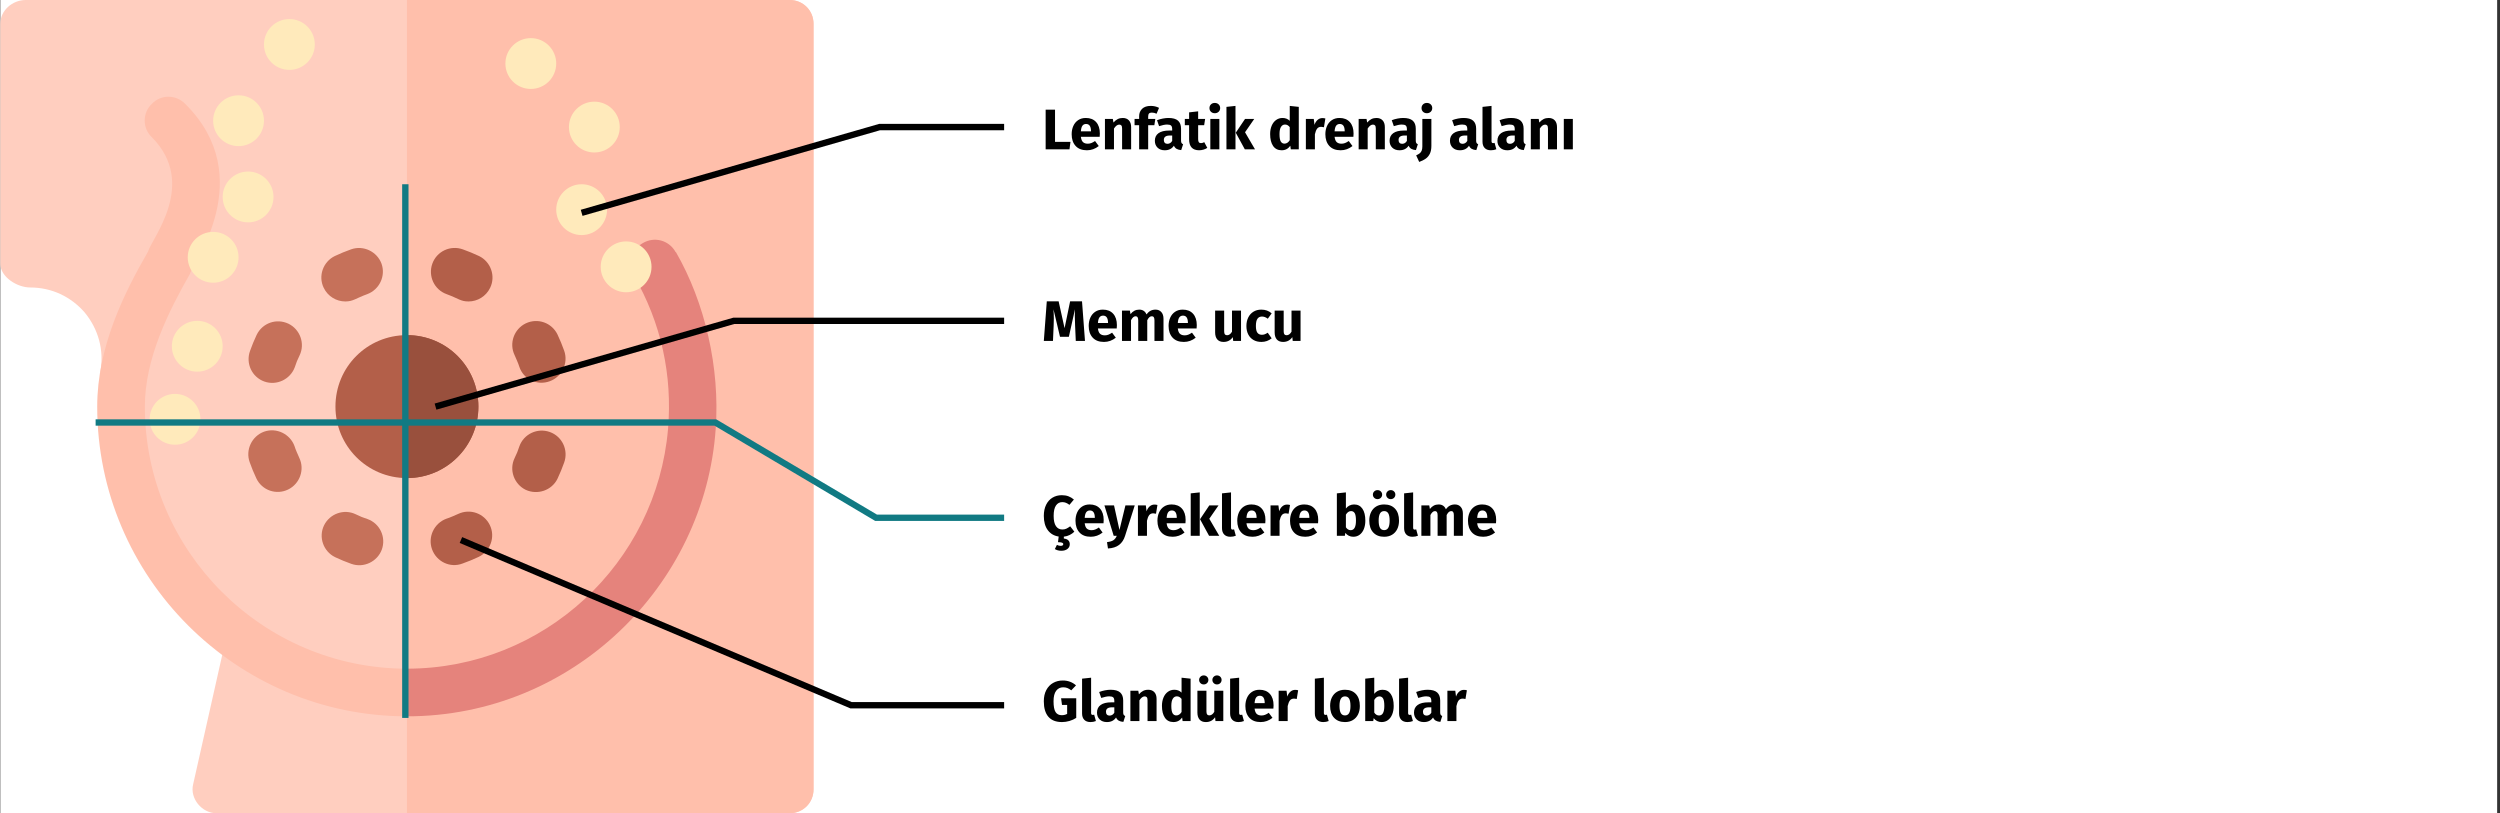
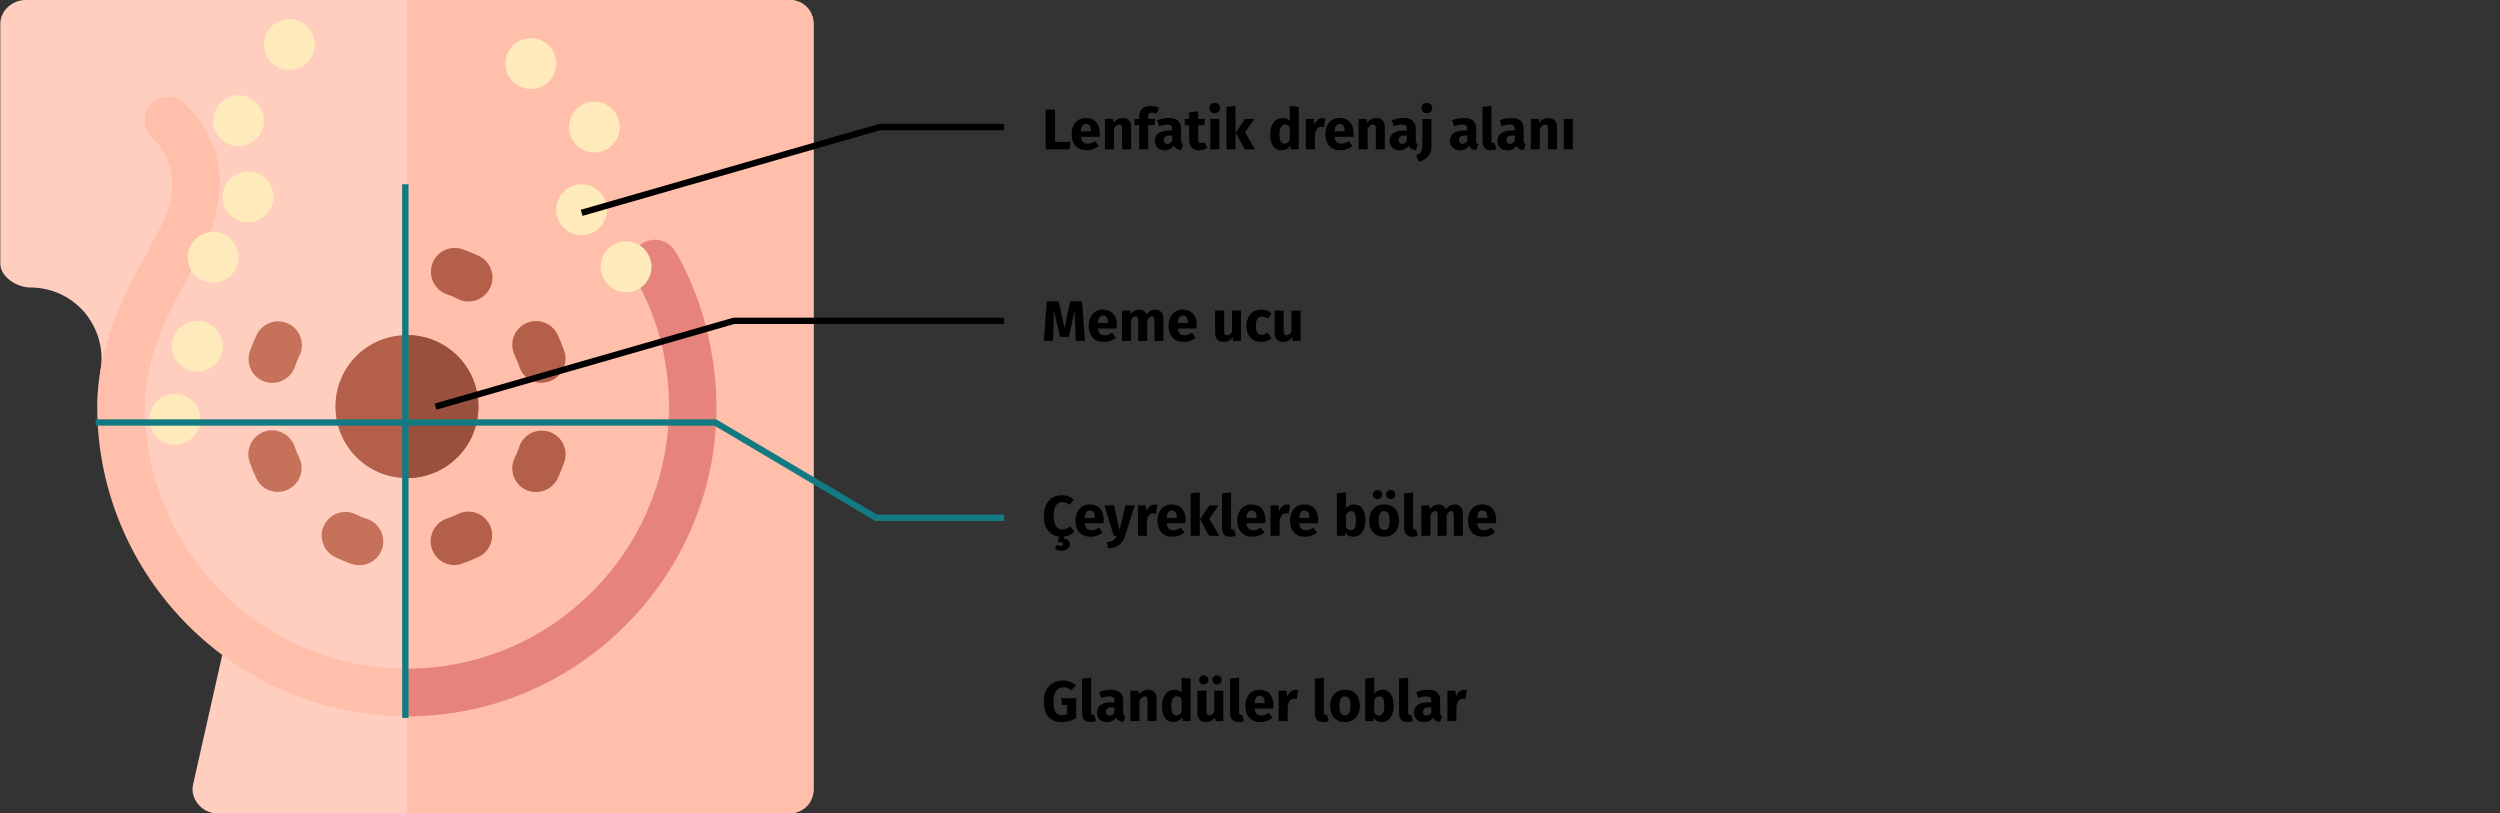
<svg xmlns="http://www.w3.org/2000/svg" width="787px" height="256px" viewBox="0 0 787 256" version="1.1">
  <rect x="0" y="0" width="787" height="256" fill="#333333" stroke="none" />
  <title>brustkrebs-definition</title>
  <g id="Page-1" stroke="none" stroke-width="1" fill="none" fill-rule="evenodd">
    <g id="vorlage" transform="translate(-123, -380)">
      <g id="brustkrebs-definition" transform="translate(123.1, 380)">
-         <rect id="Rectangle" fill="#FFFFFF" fill-rule="nonzero" x="0" y="0" width="786" height="256" />
        <g id="Group-2">
          <g id="plastic-surgery-2" fill-rule="nonzero">
            <path d="M256,7.5 L256,248.5 C256,252.7 252.7,256 248.5,256 L68,256 C63.5,256 59.6,251.4 60.7,246.9 L69.9,206 L31.5,116.9 C32.7,110.3 30.9,103.6 26.5,98.3 C22.2,93.4 16.2,90.5 9.4,90.5 C5.3,90.5 0,87.2 0,83 L0,7.5 C0,3.3 3.8,0 8,0 L248.5,0 C252.7,0 256,3.3 256,7.5 Z" id="Path" fill="#FFCEBF" />
            <path d="M256,7.5 L256,248.5 C256,252.7 252.7,256 248.5,256 L128,256 L128,0 L248.5,0 C252.7,0 256,3.3 256,7.5 Z" id="Path_1_" fill="#FFBFAB" />
            <circle id="Oval-Copy-66" fill="#FFEABB" cx="187" cy="40" r="8" />
            <circle id="Oval-Copy-70" fill="#FFEABB" cx="167" cy="20" r="8" />
            <circle id="Oval-Copy-72" fill="#FFEABB" cx="91" cy="14" r="8" />
            <circle id="Oval-Copy-67" fill="#FFEABB" cx="183" cy="66" r="8" />
-             <path d="M108.6,94.9 C105.8,94.9 103.1,93.3 101.8,90.6 C100,86.9 101.6,82.4 105.3,80.6 C107,79.8 108.7,79.1 110.4,78.5 C114.3,77.1 118.6,79.2 120,83 C121.4,86.9 119.3,91.2 115.5,92.6 C111.9,93.9 111.1,94.9 108.6,94.9 Z" id="Path_2_" fill="#C6715A" />
            <path d="M147.4,94.9 C144.9,94.9 144.3,94 140.5,92.6 C136.6,91.2 134.6,86.9 136,83 C137.4,79.1 141.7,77.1 145.6,78.5 C147.3,79.1 149,79.8 150.7,80.6 C154.4,82.4 156,86.9 154.2,90.6 C152.9,93.3 150.2,94.9 147.4,94.9 Z" id="Path_3_" fill="#B35F49" />
            <path d="M163.4,115.5 C163,114.2 162.4,113 161.9,111.8 C160.1,108.1 161.7,103.6 165.4,101.8 C169.2,100 173.6,101.6 175.4,105.3 C176.2,107 176.9,108.7 177.5,110.4 C178.9,114.3 176.8,118.6 173,120 C169,121.5 164.7,119.4 163.4,115.5 Z" id="Path_4_" fill="#B35F49" />
            <path d="M165.4,154.2 C161.7,152.4 160.1,147.9 161.9,144.2 C162.5,143 163,141.8 163.4,140.5 C164.8,136.6 169.1,134.6 173,136 C176.9,137.4 178.9,141.7 177.5,145.6 C176.9,147.3 176.2,149 175.4,150.7 C173.6,154.4 169.1,155.9 165.4,154.2 Z" id="Path_5_" fill="#B35F49" />
            <path d="M135.9,172.9 C134.5,169 136.6,164.7 140.4,163.3 C141.7,162.9 142.9,162.3 144.1,161.8 C147.9,160 152.3,161.6 154.1,165.3 C155.9,169 154.3,173.5 150.6,175.3 C148.9,176.1 147.2,176.8 145.5,177.4 C141.6,178.9 137.3,176.8 135.9,172.9 Z" id="Path_6_" fill="#B35F49" />
            <path d="M110.5,177.5 C108.8,176.9 107.1,176.2 105.4,175.4 C101.7,173.6 100.1,169.1 101.9,165.4 C103.7,161.7 108.2,160.1 111.9,161.9 C113.1,162.5 114.3,163 115.6,163.4 C119.5,164.8 121.5,169.1 120.1,173 C118.7,176.8 114.4,178.9 110.5,177.5 Z" id="Path_7_" fill="#C6715A" />
            <path d="M80.6,150.6 C79.8,148.9 79.1,147.2 78.5,145.5 C77.1,141.6 79.2,137.3 83,135.9 C86.9,134.5 91.2,136.6 92.6,140.4 C93,141.7 93.6,142.9 94.1,144.1 C95.9,147.8 94.3,152.3 90.6,154.1 C86.9,155.9 82.4,154.4 80.6,150.6 Z" id="Path_8_" fill="#C6715A" />
            <path d="M83.1,120.1 C79.2,118.7 77.2,114.4 78.6,110.5 C79.2,108.8 79.9,107.1 80.7,105.4 C82.5,101.7 86.9,100.1 90.7,101.9 C94.4,103.7 96,108.2 94.2,111.9 C93.6,113.1 93.1,114.3 92.7,115.6 C91.3,119.4 87,121.5 83.1,120.1 Z" id="Path_9_" fill="#C6715A" />
            <path d="M128,105.5 C115.5,105.5 105.5,115.5 105.5,128 C105.5,140.4 115.5,150.5 128,150.5 C140.5,150.5 150.5,140.4 150.5,128 C150.5,115.5 140.5,105.5 128,105.5 Z" id="Path_10_" fill="#B35F49" />
            <path d="M225.2,135 C221.8,184.4 180.1,225.5 128,225.5 C74.3,225.5 30.5,181.7 30.5,128 C30.5,109.2 39,92.2 46.5,79.2 C47.5,75.3 62.3,57.9 47.7,43.2 C44.7,40.4 44.7,35.5 47.7,32.7 C50.5,29.7 55.3,29.7 58.2,32.7 C81.5,55.8 60.3,83.4 59.7,86.2 C53,98 45.5,112.8 45.5,128 C45.5,173.4 82.5,210.5 128,210.5 C171.1,210.5 206.6,177.3 210.2,135 C211.6,118.2 208.1,101.7 199.4,86.7 C197.5,83.1 198.6,78.6 202.3,76.5 C205.9,74.4 210.4,75.6 212.5,79.2 C212.5,79.2 212.5,79.4 212.7,79.4 C221.8,95.2 226.6,115.8 225.2,135 Z" id="Path_11_" fill="#FFBFAB" />
            <circle id="Oval-Copy-71" fill="#FFEABB" cx="75" cy="38" r="8" />
            <circle id="Oval-Copy-73" fill="#FFEABB" cx="78" cy="62" r="8" />
            <path d="M225.2,135 C221.8,184.4 180.1,225.5 128,225.5 L128,210.5 C171.1,210.5 206.6,177.3 210.2,135 C211.6,118.2 208.1,101.7 199.4,86.7 C197.5,83.1 198.6,78.6 202.3,76.5 C205.9,74.4 210.4,75.6 212.5,79.2 C212.5,79.2 212.5,79.4 212.7,79.4 C221.8,95.2 226.6,115.8 225.2,135 Z" id="Path_12_" fill="#E5837C" />
            <circle id="Oval-Copy-74" fill="#FFEABB" cx="62" cy="109" r="8" />
            <circle id="Oval-Copy-69" fill="#FFEABB" cx="197" cy="84" r="8" />
            <circle id="Oval-Copy-75" fill="#FFEABB" cx="67" cy="81" r="8" />
            <circle id="Oval-Copy-76" fill="#FFEABB" cx="55" cy="132" r="8" />
            <path d="M150.5,128 C150.5,140.4 140.5,150.5 128,150.5 L128,105.5 C140.5,105.5 150.5,115.5 150.5,128 Z" id="Path_13_" fill="#99503D" />
          </g>
          <polyline id="Path-2-Copy-3" stroke="#000000" stroke-width="2" points="183 67 276.8 40 316 40" />
          <polyline id="Path-2-Copy-4" stroke="#000000" stroke-width="2" points="137 128 230.9 101 316 101" />
-           <polyline id="Path-2-Copy-5" stroke="#000000" stroke-width="2" points="145 170 267.8 222 316 222" />
          <polyline id="Path-2-Copy-7" stroke="#117A83" stroke-width="2" points="30 133 225.1 133 275.7 163 316 163" />
          <line x1="127.5" y1="226" x2="127.5" y2="58" id="Path-6" stroke="#117A83" stroke-width="2" />
        </g>
        <g id="text-tr" transform="translate(327.9, 26)" fill="#000000" fill-rule="nonzero">
          <path d="M8.676,21 L8.982,18.66 L4.122,18.66 L4.122,8.526 L1.17,8.526 L1.17,21 L8.676,21 Z M14.166,21.306 C15.534,21.306 16.776,20.862 17.892,19.974 L17.892,19.974 L16.722,18.39 C16.302,18.678 15.912,18.891 15.552,19.029 C15.192,19.167 14.82,19.236 14.436,19.236 C13.8,19.236 13.302,19.074 12.942,18.75 C12.582,18.426 12.354,17.862 12.258,17.058 L12.258,17.058 L18.18,17.058 C18.216,16.77 18.234,16.428 18.234,16.032 C18.234,14.496 17.844,13.296 17.064,12.432 C16.284,11.568 15.204,11.136 13.824,11.136 C12.888,11.136 12.084,11.361 11.412,11.811 C10.74,12.261 10.23,12.873 9.882,13.647 C9.534,14.421 9.36,15.294 9.36,16.266 C9.36,17.802 9.774,19.026 10.602,19.938 C11.43,20.85 12.618,21.306 14.166,21.306 Z M15.444,15.348 L12.258,15.348 C12.318,14.52 12.483,13.926 12.753,13.566 C13.023,13.206 13.404,13.026 13.896,13.026 C14.904,13.026 15.42,13.758 15.444,15.222 L15.444,15.222 L15.444,15.348 Z M22.68,21 L22.68,14.466 C23.208,13.638 23.76,13.224 24.336,13.224 C24.636,13.224 24.861,13.317 25.011,13.503 C25.161,13.689 25.236,14.022 25.236,14.502 L25.236,14.502 L25.236,21 L28.08,21 L28.08,14.016 C28.08,13.104 27.846,12.396 27.378,11.892 C26.91,11.388 26.262,11.136 25.434,11.136 C24.846,11.136 24.315,11.256 23.841,11.496 C23.367,11.736 22.926,12.096 22.518,12.576 L22.518,12.576 L22.32,11.442 L19.836,11.442 L19.836,21 L22.68,21 Z M33.444,21 L33.444,13.422 L35.388,13.422 L35.694,11.442 L33.444,11.442 L33.444,10.704 C33.444,10.248 33.534,9.924 33.714,9.732 C33.894,9.54 34.188,9.444 34.596,9.444 C35.112,9.444 35.61,9.564 36.09,9.804 L36.09,9.804 L36.864,7.95 C36.072,7.542 35.202,7.338 34.254,7.338 C33.078,7.338 32.175,7.641 31.545,8.247 C30.915,8.853 30.6,9.636 30.6,10.596 L30.6,10.596 L30.6,11.442 L29.16,11.442 L29.16,13.422 L30.6,13.422 L30.6,21 L33.444,21 Z M38.664,21.306 C39.96,21.306 40.92,20.826 41.544,19.866 C41.748,20.322 42.036,20.655 42.408,20.865 C42.78,21.075 43.26,21.204 43.848,21.252 L43.848,21.252 L44.442,19.398 C44.214,19.314 44.049,19.188 43.947,19.02 C43.845,18.852 43.794,18.588 43.794,18.228 L43.794,18.228 L43.794,14.52 C43.794,13.392 43.476,12.546 42.84,11.982 C42.204,11.418 41.202,11.136 39.834,11.136 C39.294,11.136 38.709,11.196 38.079,11.316 C37.449,11.436 36.834,11.61 36.234,11.838 L36.234,11.838 L36.882,13.71 C37.35,13.554 37.806,13.431 38.25,13.341 C38.694,13.251 39.072,13.206 39.384,13.206 C39.984,13.206 40.404,13.311 40.644,13.521 C40.884,13.731 41.004,14.118 41.004,14.682 L41.004,14.682 L41.004,15.096 L40.032,15.096 C38.58,15.096 37.47,15.372 36.702,15.924 C35.934,16.476 35.55,17.274 35.55,18.318 C35.55,19.206 35.832,19.926 36.396,20.478 C36.96,21.03 37.716,21.306 38.664,21.306 Z M39.492,19.272 C39.144,19.272 38.871,19.167 38.673,18.957 C38.475,18.747 38.376,18.45 38.376,18.066 C38.376,17.586 38.535,17.232 38.853,17.004 C39.171,16.776 39.654,16.662 40.302,16.662 L40.302,16.662 L41.004,16.662 L41.004,18.354 C40.644,18.966 40.14,19.272 39.492,19.272 Z M49.464,21.306 C49.92,21.306 50.379,21.24 50.841,21.108 C51.303,20.976 51.708,20.79 52.056,20.55 L52.056,20.55 L51.102,18.75 C50.742,18.954 50.4,19.056 50.076,19.056 C49.764,19.056 49.536,18.96 49.392,18.768 C49.248,18.576 49.176,18.258 49.176,17.814 L49.176,17.814 L49.176,13.422 L51.066,13.422 L51.372,11.442 L49.176,11.442 L49.176,9.048 L46.332,9.372 L46.332,11.442 L44.982,11.442 L44.982,13.422 L46.332,13.422 L46.332,17.85 C46.332,20.142 47.376,21.294 49.464,21.306 Z M54.414,9.642 C54.906,9.642 55.311,9.489 55.629,9.183 C55.947,8.877 56.106,8.49 56.106,8.022 C56.106,7.554 55.947,7.167 55.629,6.861 C55.311,6.555 54.906,6.402 54.414,6.402 C53.922,6.402 53.52,6.555 53.208,6.861 C52.896,7.167 52.74,7.554 52.74,8.022 C52.74,8.49 52.896,8.877 53.208,9.183 C53.52,9.489 53.922,9.642 54.414,9.642 Z M55.854,21 L55.854,11.442 L53.01,11.442 L53.01,21 L55.854,21 Z M60.93,21 L60.93,7.338 L58.086,7.644 L58.086,21 L60.93,21 Z M67.068,21 L63.936,15.636 L66.834,11.442 L63.936,11.442 L61.02,15.78 L63.864,21 L67.068,21 Z M75.474,21.306 C76.614,21.306 77.52,20.832 78.192,19.884 L78.192,19.884 L78.336,21 L80.856,21 L80.856,7.644 L78.012,7.338 L78.012,12.036 C77.412,11.436 76.656,11.136 75.744,11.136 C74.976,11.136 74.295,11.352 73.701,11.784 C73.107,12.216 72.648,12.816 72.324,13.584 C72,14.352 71.838,15.222 71.838,16.194 C71.838,17.778 72.147,19.026 72.765,19.938 C73.383,20.85 74.286,21.306 75.474,21.306 Z M76.356,19.218 C75.852,19.218 75.465,18.996 75.195,18.552 C74.925,18.108 74.79,17.328 74.79,16.212 C74.79,15.192 74.946,14.436 75.258,13.944 C75.57,13.452 75.99,13.206 76.518,13.206 C76.818,13.206 77.085,13.272 77.319,13.404 C77.553,13.536 77.784,13.74 78.012,14.016 L78.012,14.016 L78.012,18.138 C77.568,18.858 77.016,19.218 76.356,19.218 Z M85.932,21 L85.932,16.266 C86.1,15.486 86.331,14.901 86.625,14.511 C86.919,14.121 87.348,13.926 87.912,13.926 C88.128,13.926 88.416,13.968 88.776,14.052 L88.776,14.052 L89.226,11.298 C88.938,11.214 88.62,11.172 88.272,11.172 C87.72,11.172 87.225,11.361 86.787,11.739 C86.349,12.117 86.022,12.636 85.806,13.296 L85.806,13.296 L85.572,11.442 L83.088,11.442 L83.088,21 L85.932,21 Z M94.032,21.306 C95.4,21.306 96.642,20.862 97.758,19.974 L97.758,19.974 L96.588,18.39 C96.168,18.678 95.778,18.891 95.418,19.029 C95.058,19.167 94.686,19.236 94.302,19.236 C93.666,19.236 93.168,19.074 92.808,18.75 C92.448,18.426 92.22,17.862 92.124,17.058 L92.124,17.058 L98.046,17.058 C98.082,16.77 98.1,16.428 98.1,16.032 C98.1,14.496 97.71,13.296 96.93,12.432 C96.15,11.568 95.07,11.136 93.69,11.136 C92.754,11.136 91.95,11.361 91.278,11.811 C90.606,12.261 90.096,12.873 89.748,13.647 C89.4,14.421 89.226,15.294 89.226,16.266 C89.226,17.802 89.64,19.026 90.468,19.938 C91.296,20.85 92.484,21.306 94.032,21.306 Z M95.31,15.348 L92.124,15.348 C92.184,14.52 92.349,13.926 92.619,13.566 C92.889,13.206 93.27,13.026 93.762,13.026 C94.77,13.026 95.286,13.758 95.31,15.222 L95.31,15.222 L95.31,15.348 Z M102.546,21 L102.546,14.466 C103.074,13.638 103.626,13.224 104.202,13.224 C104.502,13.224 104.727,13.317 104.877,13.503 C105.027,13.689 105.102,14.022 105.102,14.502 L105.102,14.502 L105.102,21 L107.946,21 L107.946,14.016 C107.946,13.104 107.712,12.396 107.244,11.892 C106.776,11.388 106.128,11.136 105.3,11.136 C104.712,11.136 104.181,11.256 103.707,11.496 C103.233,11.736 102.792,12.096 102.384,12.576 L102.384,12.576 L102.186,11.442 L99.702,11.442 L99.702,21 L102.546,21 Z M112.554,21.306 C113.85,21.306 114.81,20.826 115.434,19.866 C115.638,20.322 115.926,20.655 116.298,20.865 C116.67,21.075 117.15,21.204 117.738,21.252 L117.738,21.252 L118.332,19.398 C118.104,19.314 117.939,19.188 117.837,19.02 C117.735,18.852 117.684,18.588 117.684,18.228 L117.684,18.228 L117.684,14.52 C117.684,13.392 117.366,12.546 116.73,11.982 C116.094,11.418 115.092,11.136 113.724,11.136 C113.184,11.136 112.599,11.196 111.969,11.316 C111.339,11.436 110.724,11.61 110.124,11.838 L110.124,11.838 L110.772,13.71 C111.24,13.554 111.696,13.431 112.14,13.341 C112.584,13.251 112.962,13.206 113.274,13.206 C113.874,13.206 114.294,13.311 114.534,13.521 C114.774,13.731 114.894,14.118 114.894,14.682 L114.894,14.682 L114.894,15.096 L113.922,15.096 C112.47,15.096 111.36,15.372 110.592,15.924 C109.824,16.476 109.44,17.274 109.44,18.318 C109.44,19.206 109.722,19.926 110.286,20.478 C110.85,21.03 111.606,21.306 112.554,21.306 Z M113.382,19.272 C113.034,19.272 112.761,19.167 112.563,18.957 C112.365,18.747 112.266,18.45 112.266,18.066 C112.266,17.586 112.425,17.232 112.743,17.004 C113.061,16.776 113.544,16.662 114.192,16.662 L114.192,16.662 L114.894,16.662 L114.894,18.354 C114.534,18.966 114.03,19.272 113.382,19.272 Z M121.176,9.642 C121.668,9.642 122.073,9.489 122.391,9.183 C122.709,8.877 122.868,8.49 122.868,8.022 C122.868,7.554 122.709,7.167 122.391,6.861 C122.073,6.555 121.668,6.402 121.176,6.402 C120.684,6.402 120.282,6.555 119.97,6.861 C119.658,7.167 119.502,7.554 119.502,8.022 C119.502,8.49 119.658,8.877 119.97,9.183 C120.282,9.489 120.684,9.642 121.176,9.642 Z M118.764,24.978 C119.592,24.678 120.279,24.333 120.825,23.943 C121.371,23.553 121.803,23.034 122.121,22.386 C122.439,21.738 122.598,20.916 122.598,19.92 L122.598,19.92 L122.598,11.442 L119.754,11.442 L119.754,20.1 C119.754,20.664 119.679,21.117 119.529,21.459 C119.379,21.801 119.172,22.074 118.908,22.278 C118.644,22.482 118.278,22.692 117.81,22.908 L117.81,22.908 L118.764,24.978 Z M131.562,21.306 C132.858,21.306 133.818,20.826 134.442,19.866 C134.646,20.322 134.934,20.655 135.306,20.865 C135.678,21.075 136.158,21.204 136.746,21.252 L136.746,21.252 L137.34,19.398 C137.112,19.314 136.947,19.188 136.845,19.02 C136.743,18.852 136.692,18.588 136.692,18.228 L136.692,18.228 L136.692,14.52 C136.692,13.392 136.374,12.546 135.738,11.982 C135.102,11.418 134.1,11.136 132.732,11.136 C132.192,11.136 131.607,11.196 130.977,11.316 C130.347,11.436 129.732,11.61 129.132,11.838 L129.132,11.838 L129.78,13.71 C130.248,13.554 130.704,13.431 131.148,13.341 C131.592,13.251 131.97,13.206 132.282,13.206 C132.882,13.206 133.302,13.311 133.542,13.521 C133.782,13.731 133.902,14.118 133.902,14.682 L133.902,14.682 L133.902,15.096 L132.93,15.096 C131.478,15.096 130.368,15.372 129.6,15.924 C128.832,16.476 128.448,17.274 128.448,18.318 C128.448,19.206 128.73,19.926 129.294,20.478 C129.858,21.03 130.614,21.306 131.562,21.306 Z M132.39,19.272 C132.042,19.272 131.769,19.167 131.571,18.957 C131.373,18.747 131.274,18.45 131.274,18.066 C131.274,17.586 131.433,17.232 131.751,17.004 C132.069,16.776 132.552,16.662 133.2,16.662 L133.2,16.662 L133.902,16.662 L133.902,18.354 C133.542,18.966 133.038,19.272 132.39,19.272 Z M141.318,21.306 C141.954,21.306 142.53,21.198 143.046,20.982 L143.046,20.982 L142.488,18.966 C142.344,19.026 142.188,19.056 142.02,19.056 C141.696,19.056 141.534,18.858 141.534,18.462 L141.534,18.462 L141.534,7.338 L138.69,7.644 L138.69,18.57 C138.69,19.446 138.921,20.121 139.383,20.595 C139.845,21.069 140.49,21.306 141.318,21.306 Z M146.502,21.306 C147.798,21.306 148.758,20.826 149.382,19.866 C149.586,20.322 149.874,20.655 150.246,20.865 C150.618,21.075 151.098,21.204 151.686,21.252 L151.686,21.252 L152.28,19.398 C152.052,19.314 151.887,19.188 151.785,19.02 C151.683,18.852 151.632,18.588 151.632,18.228 L151.632,18.228 L151.632,14.52 C151.632,13.392 151.314,12.546 150.678,11.982 C150.042,11.418 149.04,11.136 147.672,11.136 C147.132,11.136 146.547,11.196 145.917,11.316 C145.287,11.436 144.672,11.61 144.072,11.838 L144.072,11.838 L144.72,13.71 C145.188,13.554 145.644,13.431 146.088,13.341 C146.532,13.251 146.91,13.206 147.222,13.206 C147.822,13.206 148.242,13.311 148.482,13.521 C148.722,13.731 148.842,14.118 148.842,14.682 L148.842,14.682 L148.842,15.096 L147.87,15.096 C146.418,15.096 145.308,15.372 144.54,15.924 C143.772,16.476 143.388,17.274 143.388,18.318 C143.388,19.206 143.67,19.926 144.234,20.478 C144.798,21.03 145.554,21.306 146.502,21.306 Z M147.33,19.272 C146.982,19.272 146.709,19.167 146.511,18.957 C146.313,18.747 146.214,18.45 146.214,18.066 C146.214,17.586 146.373,17.232 146.691,17.004 C147.009,16.776 147.492,16.662 148.14,16.662 L148.14,16.662 L148.842,16.662 L148.842,18.354 C148.482,18.966 147.978,19.272 147.33,19.272 Z M156.744,21 L156.744,14.466 C157.272,13.638 157.824,13.224 158.4,13.224 C158.7,13.224 158.925,13.317 159.075,13.503 C159.225,13.689 159.3,14.022 159.3,14.502 L159.3,14.502 L159.3,21 L162.144,21 L162.144,14.016 C162.144,13.104 161.91,12.396 161.442,11.892 C160.974,11.388 160.326,11.136 159.498,11.136 C158.91,11.136 158.379,11.256 157.905,11.496 C157.431,11.736 156.99,12.096 156.582,12.576 L156.582,12.576 L156.384,11.442 L153.9,11.442 L153.9,21 L156.744,21 Z M167.13,21 L167.13,11.442 L164.286,11.442 L164.286,21 L167.13,21 Z" id="Lenfatikdrenajalanı" />
          <path d="M3.474,81.333 L3.69,76.491 C3.726,75.735 3.744,75.009 3.744,74.313 C3.744,73.389 3.708,72.405 3.636,71.361 L3.636,71.361 L5.688,80.019 L8.478,80.019 L10.404,71.361 C10.368,71.985 10.35,72.645 10.35,73.341 C10.35,74.253 10.38,75.291 10.44,76.455 L10.44,76.455 L10.656,81.333 L13.554,81.333 L12.618,68.859 L8.874,68.859 L7.128,77.319 L5.256,68.859 L1.53,68.859 L0.594,81.333 L3.474,81.333 Z M19.53,81.639 C20.898,81.639 22.14,81.195 23.256,80.307 L23.256,80.307 L22.086,78.723 C21.666,79.011 21.276,79.224 20.916,79.362 C20.556,79.5 20.184,79.569 19.8,79.569 C19.164,79.569 18.666,79.407 18.306,79.083 C17.946,78.759 17.718,78.195 17.622,77.391 L17.622,77.391 L23.544,77.391 C23.58,77.103 23.598,76.761 23.598,76.365 C23.598,74.829 23.208,73.629 22.428,72.765 C21.648,71.901 20.568,71.469 19.188,71.469 C18.252,71.469 17.448,71.694 16.776,72.144 C16.104,72.594 15.594,73.206 15.246,73.98 C14.898,74.754 14.724,75.627 14.724,76.599 C14.724,78.135 15.138,79.359 15.966,80.271 C16.794,81.183 17.982,81.639 19.53,81.639 Z M20.808,75.681 L17.622,75.681 C17.682,74.853 17.847,74.259 18.117,73.899 C18.387,73.539 18.768,73.359 19.26,73.359 C20.268,73.359 20.784,74.091 20.808,75.555 L20.808,75.555 L20.808,75.681 Z M28.044,81.333 L28.044,74.799 C28.26,74.391 28.485,74.082 28.719,73.872 C28.953,73.662 29.214,73.557 29.502,73.557 C30.042,73.557 30.312,73.983 30.312,74.835 L30.312,74.835 L30.312,81.333 L33.156,81.333 L33.156,74.799 C33.372,74.379 33.594,74.067 33.822,73.863 C34.05,73.659 34.314,73.557 34.614,73.557 C35.154,73.557 35.424,73.983 35.424,74.835 L35.424,74.835 L35.424,81.333 L38.268,81.333 L38.268,74.349 C38.268,73.449 38.04,72.744 37.584,72.234 C37.128,71.724 36.522,71.469 35.766,71.469 C35.166,71.469 34.635,71.592 34.173,71.838 C33.711,72.084 33.288,72.465 32.904,72.981 C32.724,72.501 32.439,72.129 32.049,71.865 C31.659,71.601 31.194,71.469 30.654,71.469 C30.078,71.469 29.565,71.586 29.115,71.82 C28.665,72.054 28.254,72.411 27.882,72.891 L27.882,72.891 L27.684,71.775 L25.2,71.775 L25.2,81.333 L28.044,81.333 Z M44.676,81.639 C46.044,81.639 47.286,81.195 48.402,80.307 L48.402,80.307 L47.232,78.723 C46.812,79.011 46.422,79.224 46.062,79.362 C45.702,79.5 45.33,79.569 44.946,79.569 C44.31,79.569 43.812,79.407 43.452,79.083 C43.092,78.759 42.864,78.195 42.768,77.391 L42.768,77.391 L48.69,77.391 C48.726,77.103 48.744,76.761 48.744,76.365 C48.744,74.829 48.354,73.629 47.574,72.765 C46.794,71.901 45.714,71.469 44.334,71.469 C43.398,71.469 42.594,71.694 41.922,72.144 C41.25,72.594 40.74,73.206 40.392,73.98 C40.044,74.754 39.87,75.627 39.87,76.599 C39.87,78.135 40.284,79.359 41.112,80.271 C41.94,81.183 43.128,81.639 44.676,81.639 Z M45.954,75.681 L42.768,75.681 C42.828,74.853 42.993,74.259 43.263,73.899 C43.533,73.539 43.914,73.359 44.406,73.359 C45.414,73.359 45.93,74.091 45.954,75.555 L45.954,75.555 L45.954,75.681 Z M57.186,81.639 C58.422,81.639 59.388,81.135 60.084,80.127 L60.084,80.127 L60.21,81.333 L62.676,81.333 L62.676,71.775 L59.832,71.775 L59.832,78.417 C59.4,79.161 58.884,79.533 58.284,79.533 C57.972,79.533 57.741,79.44 57.591,79.254 C57.441,79.068 57.366,78.741 57.366,78.273 L57.366,78.273 L57.366,71.775 L54.522,71.775 L54.522,78.633 C54.522,79.581 54.747,80.319 55.197,80.847 C55.647,81.375 56.31,81.639 57.186,81.639 Z M69.102,81.639 C70.302,81.639 71.376,81.261 72.324,80.505 L72.324,80.505 L71.082,78.741 C70.71,78.969 70.392,79.134 70.128,79.236 C69.864,79.338 69.57,79.389 69.246,79.389 C68.634,79.389 68.166,79.179 67.842,78.759 C67.518,78.339 67.356,77.625 67.356,76.617 C67.356,75.573 67.518,74.817 67.842,74.349 C68.166,73.881 68.646,73.647 69.282,73.647 C69.894,73.647 70.5,73.875 71.1,74.331 L71.1,74.331 L72.324,72.639 C71.856,72.243 71.358,71.949 70.83,71.757 C70.302,71.565 69.708,71.469 69.048,71.469 C68.112,71.469 67.29,71.688 66.582,72.126 C65.874,72.564 65.328,73.173 64.944,73.953 C64.56,74.733 64.368,75.627 64.368,76.635 C64.368,77.643 64.56,78.522 64.944,79.272 C65.328,80.022 65.874,80.604 66.582,81.018 C67.29,81.432 68.13,81.639 69.102,81.639 Z M75.924,81.639 C77.16,81.639 78.126,81.135 78.822,80.127 L78.822,80.127 L78.948,81.333 L81.414,81.333 L81.414,71.775 L78.57,71.775 L78.57,78.417 C78.138,79.161 77.622,79.533 77.022,79.533 C76.71,79.533 76.479,79.44 76.329,79.254 C76.179,79.068 76.104,78.741 76.104,78.273 L76.104,78.273 L76.104,71.775 L73.26,71.775 L73.26,78.633 C73.26,79.581 73.485,80.319 73.935,80.847 C74.385,81.375 75.048,81.639 75.924,81.639 Z" id="Memeucu" />
          <path d="M6.084,147.383 C6.9,147.383 7.551,147.191 8.037,146.807 C8.523,146.423 8.766,145.925 8.766,145.313 C8.766,144.809 8.613,144.404 8.307,144.098 C8.001,143.792 7.53,143.603 6.894,143.531 L6.894,143.531 L6.894,142.937 C7.566,142.865 8.184,142.688 8.748,142.406 C9.312,142.124 9.798,141.779 10.206,141.371 L10.206,141.371 L8.892,139.679 C8.46,140.003 8.058,140.252 7.686,140.426 C7.314,140.6 6.9,140.687 6.444,140.687 C5.58,140.687 4.905,140.336 4.419,139.634 C3.933,138.932 3.69,137.855 3.69,136.403 C3.69,134.927 3.933,133.835 4.419,133.127 C4.905,132.419 5.568,132.065 6.408,132.065 C6.816,132.065 7.2,132.137 7.56,132.281 C7.92,132.425 8.286,132.641 8.658,132.929 L8.658,132.929 L10.062,131.255 C9.522,130.799 8.949,130.457 8.343,130.229 C7.737,130.001 7.044,129.887 6.264,129.887 C5.172,129.887 4.197,130.142 3.339,130.652 C2.481,131.162 1.809,131.909 1.323,132.893 C0.837,133.877 0.594,135.047 0.594,136.403 C0.594,138.275 1.011,139.772 1.845,140.894 C2.679,142.016 3.822,142.685 5.274,142.901 L5.274,142.901 L5.058,144.683 C5.634,144.683 6.054,144.731 6.318,144.827 C6.582,144.923 6.714,145.079 6.714,145.295 C6.714,145.655 6.432,145.835 5.868,145.835 C5.508,145.835 5.124,145.733 4.716,145.529 L4.716,145.529 L4.068,146.843 C4.308,146.999 4.602,147.128 4.95,147.23 C5.298,147.332 5.676,147.383 6.084,147.383 Z M15.372,142.973 C16.74,142.973 17.982,142.529 19.098,141.641 L19.098,141.641 L17.928,140.057 C17.508,140.345 17.118,140.558 16.758,140.696 C16.398,140.834 16.026,140.903 15.642,140.903 C15.006,140.903 14.508,140.741 14.148,140.417 C13.788,140.093 13.56,139.529 13.464,138.725 L13.464,138.725 L19.386,138.725 C19.422,138.437 19.44,138.095 19.44,137.699 C19.44,136.163 19.05,134.963 18.27,134.099 C17.49,133.235 16.41,132.803 15.03,132.803 C14.094,132.803 13.29,133.028 12.618,133.478 C11.946,133.928 11.436,134.54 11.088,135.314 C10.74,136.088 10.566,136.961 10.566,137.933 C10.566,139.469 10.98,140.693 11.808,141.605 C12.636,142.517 13.824,142.973 15.372,142.973 Z M16.65,137.015 L13.464,137.015 C13.524,136.187 13.689,135.593 13.959,135.233 C14.229,134.873 14.61,134.693 15.102,134.693 C16.11,134.693 16.626,135.425 16.65,136.889 L16.65,136.889 L16.65,137.015 Z M20.79,146.663 C22.254,146.579 23.421,146.204 24.291,145.538 C25.161,144.872 25.788,143.921 26.172,142.685 L26.172,142.685 L29.214,133.109 L26.28,133.109 L24.408,140.849 L22.698,133.109 L19.674,133.109 L22.59,142.667 L23.562,142.667 C23.298,143.303 22.947,143.765 22.509,144.053 C22.071,144.341 21.396,144.545 20.484,144.665 L20.484,144.665 L20.79,146.663 Z M33.066,142.667 L33.066,137.933 C33.234,137.153 33.465,136.568 33.759,136.178 C34.053,135.788 34.482,135.593 35.046,135.593 C35.262,135.593 35.55,135.635 35.91,135.719 L35.91,135.719 L36.36,132.965 C36.072,132.881 35.754,132.839 35.406,132.839 C34.854,132.839 34.359,133.028 33.921,133.406 C33.483,133.784 33.156,134.303 32.94,134.963 L32.94,134.963 L32.706,133.109 L30.222,133.109 L30.222,142.667 L33.066,142.667 Z M41.166,142.973 C42.534,142.973 43.776,142.529 44.892,141.641 L44.892,141.641 L43.722,140.057 C43.302,140.345 42.912,140.558 42.552,140.696 C42.192,140.834 41.82,140.903 41.436,140.903 C40.8,140.903 40.302,140.741 39.942,140.417 C39.582,140.093 39.354,139.529 39.258,138.725 L39.258,138.725 L45.18,138.725 C45.216,138.437 45.234,138.095 45.234,137.699 C45.234,136.163 44.844,134.963 44.064,134.099 C43.284,133.235 42.204,132.803 40.824,132.803 C39.888,132.803 39.084,133.028 38.412,133.478 C37.74,133.928 37.23,134.54 36.882,135.314 C36.534,136.088 36.36,136.961 36.36,137.933 C36.36,139.469 36.774,140.693 37.602,141.605 C38.43,142.517 39.618,142.973 41.166,142.973 Z M42.444,137.015 L39.258,137.015 C39.318,136.187 39.483,135.593 39.753,135.233 C40.023,134.873 40.404,134.693 40.896,134.693 C41.904,134.693 42.42,135.425 42.444,136.889 L42.444,136.889 L42.444,137.015 Z M49.68,142.667 L49.68,129.005 L46.836,129.311 L46.836,142.667 L49.68,142.667 Z M55.818,142.667 L52.686,137.303 L55.584,133.109 L52.686,133.109 L49.77,137.447 L52.614,142.667 L55.818,142.667 Z M59.31,142.973 C59.946,142.973 60.522,142.865 61.038,142.649 L61.038,142.649 L60.48,140.633 C60.336,140.693 60.18,140.723 60.012,140.723 C59.688,140.723 59.526,140.525 59.526,140.129 L59.526,140.129 L59.526,129.005 L56.682,129.311 L56.682,140.237 C56.682,141.113 56.913,141.788 57.375,142.262 C57.837,142.736 58.482,142.973 59.31,142.973 Z M66.294,142.973 C67.662,142.973 68.904,142.529 70.02,141.641 L70.02,141.641 L68.85,140.057 C68.43,140.345 68.04,140.558 67.68,140.696 C67.32,140.834 66.948,140.903 66.564,140.903 C65.928,140.903 65.43,140.741 65.07,140.417 C64.71,140.093 64.482,139.529 64.386,138.725 L64.386,138.725 L70.308,138.725 C70.344,138.437 70.362,138.095 70.362,137.699 C70.362,136.163 69.972,134.963 69.192,134.099 C68.412,133.235 67.332,132.803 65.952,132.803 C65.016,132.803 64.212,133.028 63.54,133.478 C62.868,133.928 62.358,134.54 62.01,135.314 C61.662,136.088 61.488,136.961 61.488,137.933 C61.488,139.469 61.902,140.693 62.73,141.605 C63.558,142.517 64.746,142.973 66.294,142.973 Z M67.572,137.015 L64.386,137.015 C64.446,136.187 64.611,135.593 64.881,135.233 C65.151,134.873 65.532,134.693 66.024,134.693 C67.032,134.693 67.548,135.425 67.572,136.889 L67.572,136.889 L67.572,137.015 Z M74.808,142.667 L74.808,137.933 C74.976,137.153 75.207,136.568 75.501,136.178 C75.795,135.788 76.224,135.593 76.788,135.593 C77.004,135.593 77.292,135.635 77.652,135.719 L77.652,135.719 L78.102,132.965 C77.814,132.881 77.496,132.839 77.148,132.839 C76.596,132.839 76.101,133.028 75.663,133.406 C75.225,133.784 74.898,134.303 74.682,134.963 L74.682,134.963 L74.448,133.109 L71.964,133.109 L71.964,142.667 L74.808,142.667 Z M82.908,142.973 C84.276,142.973 85.518,142.529 86.634,141.641 L86.634,141.641 L85.464,140.057 C85.044,140.345 84.654,140.558 84.294,140.696 C83.934,140.834 83.562,140.903 83.178,140.903 C82.542,140.903 82.044,140.741 81.684,140.417 C81.324,140.093 81.096,139.529 81,138.725 L81,138.725 L86.922,138.725 C86.958,138.437 86.976,138.095 86.976,137.699 C86.976,136.163 86.586,134.963 85.806,134.099 C85.026,133.235 83.946,132.803 82.566,132.803 C81.63,132.803 80.826,133.028 80.154,133.478 C79.482,133.928 78.972,134.54 78.624,135.314 C78.276,136.088 78.102,136.961 78.102,137.933 C78.102,139.469 78.516,140.693 79.344,141.605 C80.172,142.517 81.36,142.973 82.908,142.973 Z M84.186,137.015 L81,137.015 C81.06,136.187 81.225,135.593 81.495,135.233 C81.765,134.873 82.146,134.693 82.638,134.693 C83.646,134.693 84.162,135.425 84.186,136.889 L84.186,136.889 L84.186,137.015 Z M98.01,142.973 C98.79,142.973 99.465,142.757 100.035,142.325 C100.605,141.893 101.043,141.293 101.349,140.525 C101.655,139.757 101.808,138.881 101.808,137.897 C101.808,136.289 101.502,135.038 100.89,134.144 C100.278,133.25 99.402,132.803 98.262,132.803 C97.734,132.803 97.245,132.917 96.795,133.145 C96.345,133.373 95.976,133.685 95.688,134.081 L95.688,134.081 L95.688,129.005 L92.844,129.311 L92.844,142.667 L95.364,142.667 L95.508,141.749 C95.808,142.133 96.171,142.433 96.597,142.649 C97.023,142.865 97.494,142.973 98.01,142.973 Z M97.182,140.903 C96.882,140.903 96.603,140.822 96.345,140.66 C96.087,140.498 95.868,140.273 95.688,139.985 L95.688,139.985 L95.688,136.007 C96.132,135.263 96.672,134.891 97.308,134.891 C97.812,134.891 98.196,135.107 98.46,135.539 C98.724,135.971 98.856,136.757 98.856,137.897 C98.856,139.901 98.298,140.903 97.182,140.903 Z M105.642,131.129 C106.05,131.129 106.395,130.991 106.677,130.715 C106.959,130.439 107.1,130.103 107.1,129.707 C107.1,129.311 106.959,128.975 106.677,128.699 C106.395,128.423 106.05,128.285 105.642,128.285 C105.234,128.285 104.889,128.423 104.607,128.699 C104.325,128.975 104.184,129.311 104.184,129.707 C104.184,130.103 104.325,130.439 104.607,130.715 C104.889,130.991 105.234,131.129 105.642,131.129 Z M109.8,131.129 C110.22,131.129 110.568,130.991 110.844,130.715 C111.12,130.439 111.258,130.103 111.258,129.707 C111.258,129.311 111.12,128.975 110.844,128.699 C110.568,128.423 110.22,128.285 109.8,128.285 C109.404,128.285 109.065,128.423 108.783,128.699 C108.501,128.975 108.36,129.311 108.36,129.707 C108.36,130.103 108.501,130.439 108.783,130.715 C109.065,130.991 109.404,131.129 109.8,131.129 Z M107.73,142.973 C108.69,142.973 109.521,142.763 110.223,142.343 C110.925,141.923 111.465,141.332 111.843,140.57 C112.221,139.808 112.41,138.917 112.41,137.897 C112.41,136.289 111.996,135.038 111.168,134.144 C110.34,133.25 109.194,132.803 107.73,132.803 C106.77,132.803 105.939,133.013 105.237,133.433 C104.535,133.853 103.995,134.444 103.617,135.206 C103.239,135.968 103.05,136.859 103.05,137.879 C103.05,139.487 103.467,140.738 104.301,141.632 C105.135,142.526 106.278,142.973 107.73,142.973 Z M107.73,140.885 C107.142,140.885 106.707,140.645 106.425,140.165 C106.143,139.685 106.002,138.923 106.002,137.879 C106.002,136.859 106.146,136.106 106.434,135.62 C106.722,135.134 107.154,134.891 107.73,134.891 C108.318,134.891 108.753,135.131 109.035,135.611 C109.317,136.091 109.458,136.853 109.458,137.897 C109.458,138.917 109.314,139.67 109.026,140.156 C108.738,140.642 108.306,140.885 107.73,140.885 Z M116.64,142.973 C117.276,142.973 117.852,142.865 118.368,142.649 L118.368,142.649 L117.81,140.633 C117.666,140.693 117.51,140.723 117.342,140.723 C117.018,140.723 116.856,140.525 116.856,140.129 L116.856,140.129 L116.856,129.005 L114.012,129.311 L114.012,140.237 C114.012,141.113 114.243,141.788 114.705,142.262 C115.167,142.736 115.812,142.973 116.64,142.973 Z M122.292,142.667 L122.292,136.133 C122.508,135.725 122.733,135.416 122.967,135.206 C123.201,134.996 123.462,134.891 123.75,134.891 C124.29,134.891 124.56,135.317 124.56,136.169 L124.56,136.169 L124.56,142.667 L127.404,142.667 L127.404,136.133 C127.62,135.713 127.842,135.401 128.07,135.197 C128.298,134.993 128.562,134.891 128.862,134.891 C129.402,134.891 129.672,135.317 129.672,136.169 L129.672,136.169 L129.672,142.667 L132.516,142.667 L132.516,135.683 C132.516,134.783 132.288,134.078 131.832,133.568 C131.376,133.058 130.77,132.803 130.014,132.803 C129.414,132.803 128.883,132.926 128.421,133.172 C127.959,133.418 127.536,133.799 127.152,134.315 C126.972,133.835 126.687,133.463 126.297,133.199 C125.907,132.935 125.442,132.803 124.902,132.803 C124.326,132.803 123.813,132.92 123.363,133.154 C122.913,133.388 122.502,133.745 122.13,134.225 L122.13,134.225 L121.932,133.109 L119.448,133.109 L119.448,142.667 L122.292,142.667 Z M138.924,142.973 C140.292,142.973 141.534,142.529 142.65,141.641 L142.65,141.641 L141.48,140.057 C141.06,140.345 140.67,140.558 140.31,140.696 C139.95,140.834 139.578,140.903 139.194,140.903 C138.558,140.903 138.06,140.741 137.7,140.417 C137.34,140.093 137.112,139.529 137.016,138.725 L137.016,138.725 L142.938,138.725 C142.974,138.437 142.992,138.095 142.992,137.699 C142.992,136.163 142.602,134.963 141.822,134.099 C141.042,133.235 139.962,132.803 138.582,132.803 C137.646,132.803 136.842,133.028 136.17,133.478 C135.498,133.928 134.988,134.54 134.64,135.314 C134.292,136.088 134.118,136.961 134.118,137.933 C134.118,139.469 134.532,140.693 135.36,141.605 C136.188,142.517 137.376,142.973 138.924,142.973 Z M140.202,137.015 L137.016,137.015 C137.076,136.187 137.241,135.593 137.511,135.233 C137.781,134.873 138.162,134.693 138.654,134.693 C139.662,134.693 140.178,135.425 140.202,136.889 L140.202,136.889 L140.202,137.015 Z" id="Çeyreklerebölme" />
          <path d="M6.318,201.306 C7.098,201.306 7.878,201.192 8.658,200.964 C9.438,200.736 10.152,200.412 10.8,199.992 L10.8,199.992 L10.8,193.818 L6.03,193.818 L6.318,195.906 L7.938,195.906 L7.938,198.732 C7.434,199.008 6.87,199.146 6.246,199.146 C5.358,199.146 4.704,198.813 4.284,198.147 C3.864,197.481 3.654,196.35 3.654,194.754 C3.654,193.278 3.93,192.177 4.482,191.451 C5.034,190.725 5.772,190.362 6.696,190.362 C7.188,190.362 7.623,190.437 8.001,190.587 C8.379,190.737 8.79,190.98 9.234,191.316 L9.234,191.316 L10.728,189.75 C9.564,188.73 8.178,188.22 6.57,188.22 C5.442,188.22 4.425,188.475 3.519,188.985 C2.613,189.495 1.899,190.242 1.377,191.226 C0.855,192.21 0.594,193.386 0.594,194.754 C0.594,196.902 1.074,198.531 2.034,199.641 C2.994,200.751 4.422,201.306 6.318,201.306 Z M15.264,201.306 C15.9,201.306 16.476,201.198 16.992,200.982 L16.992,200.982 L16.434,198.966 C16.29,199.026 16.134,199.056 15.966,199.056 C15.642,199.056 15.48,198.858 15.48,198.462 L15.48,198.462 L15.48,187.338 L12.636,187.644 L12.636,198.57 C12.636,199.446 12.867,200.121 13.329,200.595 C13.791,201.069 14.436,201.306 15.264,201.306 Z M20.448,201.306 C21.744,201.306 22.704,200.826 23.328,199.866 C23.532,200.322 23.82,200.655 24.192,200.865 C24.564,201.075 25.044,201.204 25.632,201.252 L25.632,201.252 L26.226,199.398 C25.998,199.314 25.833,199.188 25.731,199.02 C25.629,198.852 25.578,198.588 25.578,198.228 L25.578,198.228 L25.578,194.52 C25.578,193.392 25.26,192.546 24.624,191.982 C23.988,191.418 22.986,191.136 21.618,191.136 C21.078,191.136 20.493,191.196 19.863,191.316 C19.233,191.436 18.618,191.61 18.018,191.838 L18.018,191.838 L18.666,193.71 C19.134,193.554 19.59,193.431 20.034,193.341 C20.478,193.251 20.856,193.206 21.168,193.206 C21.768,193.206 22.188,193.311 22.428,193.521 C22.668,193.731 22.788,194.118 22.788,194.682 L22.788,194.682 L22.788,195.096 L21.816,195.096 C20.364,195.096 19.254,195.372 18.486,195.924 C17.718,196.476 17.334,197.274 17.334,198.318 C17.334,199.206 17.616,199.926 18.18,200.478 C18.744,201.03 19.5,201.306 20.448,201.306 Z M21.276,199.272 C20.928,199.272 20.655,199.167 20.457,198.957 C20.259,198.747 20.16,198.45 20.16,198.066 C20.16,197.586 20.319,197.232 20.637,197.004 C20.955,196.776 21.438,196.662 22.086,196.662 L22.086,196.662 L22.788,196.662 L22.788,198.354 C22.428,198.966 21.924,199.272 21.276,199.272 Z M30.69,201 L30.69,194.466 C31.218,193.638 31.77,193.224 32.346,193.224 C32.646,193.224 32.871,193.317 33.021,193.503 C33.171,193.689 33.246,194.022 33.246,194.502 L33.246,194.502 L33.246,201 L36.09,201 L36.09,194.016 C36.09,193.104 35.856,192.396 35.388,191.892 C34.92,191.388 34.272,191.136 33.444,191.136 C32.856,191.136 32.325,191.256 31.851,191.496 C31.377,191.736 30.936,192.096 30.528,192.576 L30.528,192.576 L30.33,191.442 L27.846,191.442 L27.846,201 L30.69,201 Z M41.418,201.306 C42.558,201.306 43.464,200.832 44.136,199.884 L44.136,199.884 L44.28,201 L46.8,201 L46.8,187.644 L43.956,187.338 L43.956,192.036 C43.356,191.436 42.6,191.136 41.688,191.136 C40.92,191.136 40.239,191.352 39.645,191.784 C39.051,192.216 38.592,192.816 38.268,193.584 C37.944,194.352 37.782,195.222 37.782,196.194 C37.782,197.778 38.091,199.026 38.709,199.938 C39.327,200.85 40.23,201.306 41.418,201.306 Z M42.3,199.218 C41.796,199.218 41.409,198.996 41.139,198.552 C40.869,198.108 40.734,197.328 40.734,196.212 C40.734,195.192 40.89,194.436 41.202,193.944 C41.514,193.452 41.934,193.206 42.462,193.206 C42.762,193.206 43.029,193.272 43.263,193.404 C43.497,193.536 43.728,193.74 43.956,194.016 L43.956,194.016 L43.956,198.138 C43.512,198.858 42.96,199.218 42.3,199.218 Z M50.94,189.462 C51.348,189.462 51.693,189.324 51.975,189.048 C52.257,188.772 52.398,188.436 52.398,188.04 C52.398,187.644 52.257,187.308 51.975,187.032 C51.693,186.756 51.348,186.618 50.94,186.618 C50.532,186.618 50.187,186.756 49.905,187.032 C49.623,187.308 49.482,187.644 49.482,188.04 C49.482,188.436 49.623,188.772 49.905,189.048 C50.187,189.324 50.532,189.462 50.94,189.462 Z M55.098,189.462 C55.518,189.462 55.866,189.324 56.142,189.048 C56.418,188.772 56.556,188.436 56.556,188.04 C56.556,187.644 56.418,187.308 56.142,187.032 C55.866,186.756 55.518,186.618 55.098,186.618 C54.702,186.618 54.363,186.756 54.081,187.032 C53.799,187.308 53.658,187.644 53.658,188.04 C53.658,188.436 53.799,188.772 54.081,189.048 C54.363,189.324 54.702,189.462 55.098,189.462 Z M51.606,201.306 C52.842,201.306 53.808,200.802 54.504,199.794 L54.504,199.794 L54.63,201 L57.096,201 L57.096,191.442 L54.252,191.442 L54.252,198.084 C53.82,198.828 53.304,199.2 52.704,199.2 C52.392,199.2 52.161,199.107 52.011,198.921 C51.861,198.735 51.786,198.408 51.786,197.94 L51.786,197.94 L51.786,191.442 L48.942,191.442 L48.942,198.3 C48.942,199.248 49.167,199.986 49.617,200.514 C50.067,201.042 50.73,201.306 51.606,201.306 Z M61.866,201.306 C62.502,201.306 63.078,201.198 63.594,200.982 L63.594,200.982 L63.036,198.966 C62.892,199.026 62.736,199.056 62.568,199.056 C62.244,199.056 62.082,198.858 62.082,198.462 L62.082,198.462 L62.082,187.338 L59.238,187.644 L59.238,198.57 C59.238,199.446 59.469,200.121 59.931,200.595 C60.393,201.069 61.038,201.306 61.866,201.306 Z M68.85,201.306 C70.218,201.306 71.46,200.862 72.576,199.974 L72.576,199.974 L71.406,198.39 C70.986,198.678 70.596,198.891 70.236,199.029 C69.876,199.167 69.504,199.236 69.12,199.236 C68.484,199.236 67.986,199.074 67.626,198.75 C67.266,198.426 67.038,197.862 66.942,197.058 L66.942,197.058 L72.864,197.058 C72.9,196.77 72.918,196.428 72.918,196.032 C72.918,194.496 72.528,193.296 71.748,192.432 C70.968,191.568 69.888,191.136 68.508,191.136 C67.572,191.136 66.768,191.361 66.096,191.811 C65.424,192.261 64.914,192.873 64.566,193.647 C64.218,194.421 64.044,195.294 64.044,196.266 C64.044,197.802 64.458,199.026 65.286,199.938 C66.114,200.85 67.302,201.306 68.85,201.306 Z M70.128,195.348 L66.942,195.348 C67.002,194.52 67.167,193.926 67.437,193.566 C67.707,193.206 68.088,193.026 68.58,193.026 C69.588,193.026 70.104,193.758 70.128,195.222 L70.128,195.222 L70.128,195.348 Z M77.364,201 L77.364,196.266 C77.532,195.486 77.763,194.901 78.057,194.511 C78.351,194.121 78.78,193.926 79.344,193.926 C79.56,193.926 79.848,193.968 80.208,194.052 L80.208,194.052 L80.658,191.298 C80.37,191.214 80.052,191.172 79.704,191.172 C79.152,191.172 78.657,191.361 78.219,191.739 C77.781,192.117 77.454,192.636 77.238,193.296 L77.238,193.296 L77.004,191.442 L74.52,191.442 L74.52,201 L77.364,201 Z M88.542,201.306 C89.178,201.306 89.754,201.198 90.27,200.982 L90.27,200.982 L89.712,198.966 C89.568,199.026 89.412,199.056 89.244,199.056 C88.92,199.056 88.758,198.858 88.758,198.462 L88.758,198.462 L88.758,187.338 L85.914,187.644 L85.914,198.57 C85.914,199.446 86.145,200.121 86.607,200.595 C87.069,201.069 87.714,201.306 88.542,201.306 Z M95.4,201.306 C96.36,201.306 97.191,201.096 97.893,200.676 C98.595,200.256 99.135,199.665 99.513,198.903 C99.891,198.141 100.08,197.25 100.08,196.23 C100.08,194.622 99.666,193.371 98.838,192.477 C98.01,191.583 96.864,191.136 95.4,191.136 C94.44,191.136 93.609,191.346 92.907,191.766 C92.205,192.186 91.665,192.777 91.287,193.539 C90.909,194.301 90.72,195.192 90.72,196.212 C90.72,197.82 91.137,199.071 91.971,199.965 C92.805,200.859 93.948,201.306 95.4,201.306 Z M95.4,199.218 C94.812,199.218 94.377,198.978 94.095,198.498 C93.813,198.018 93.672,197.256 93.672,196.212 C93.672,195.192 93.816,194.439 94.104,193.953 C94.392,193.467 94.824,193.224 95.4,193.224 C95.988,193.224 96.423,193.464 96.705,193.944 C96.987,194.424 97.128,195.186 97.128,196.23 C97.128,197.25 96.984,198.003 96.696,198.489 C96.408,198.975 95.976,199.218 95.4,199.218 Z M106.938,201.306 C107.718,201.306 108.393,201.09 108.963,200.658 C109.533,200.226 109.971,199.626 110.277,198.858 C110.583,198.09 110.736,197.214 110.736,196.23 C110.736,194.622 110.43,193.371 109.818,192.477 C109.206,191.583 108.33,191.136 107.19,191.136 C106.662,191.136 106.173,191.25 105.723,191.478 C105.273,191.706 104.904,192.018 104.616,192.414 L104.616,192.414 L104.616,187.338 L101.772,187.644 L101.772,201 L104.292,201 L104.436,200.082 C104.736,200.466 105.099,200.766 105.525,200.982 C105.951,201.198 106.422,201.306 106.938,201.306 Z M106.11,199.236 C105.81,199.236 105.531,199.155 105.273,198.993 C105.015,198.831 104.796,198.606 104.616,198.318 L104.616,198.318 L104.616,194.34 C105.06,193.596 105.6,193.224 106.236,193.224 C106.74,193.224 107.124,193.44 107.388,193.872 C107.652,194.304 107.784,195.09 107.784,196.23 C107.784,198.234 107.226,199.236 106.11,199.236 Z M115.056,201.306 C115.692,201.306 116.268,201.198 116.784,200.982 L116.784,200.982 L116.226,198.966 C116.082,199.026 115.926,199.056 115.758,199.056 C115.434,199.056 115.272,198.858 115.272,198.462 L115.272,198.462 L115.272,187.338 L112.428,187.644 L112.428,198.57 C112.428,199.446 112.659,200.121 113.121,200.595 C113.583,201.069 114.228,201.306 115.056,201.306 Z M120.24,201.306 C121.536,201.306 122.496,200.826 123.12,199.866 C123.324,200.322 123.612,200.655 123.984,200.865 C124.356,201.075 124.836,201.204 125.424,201.252 L125.424,201.252 L126.018,199.398 C125.79,199.314 125.625,199.188 125.523,199.02 C125.421,198.852 125.37,198.588 125.37,198.228 L125.37,198.228 L125.37,194.52 C125.37,193.392 125.052,192.546 124.416,191.982 C123.78,191.418 122.778,191.136 121.41,191.136 C120.87,191.136 120.285,191.196 119.655,191.316 C119.025,191.436 118.41,191.61 117.81,191.838 L117.81,191.838 L118.458,193.71 C118.926,193.554 119.382,193.431 119.826,193.341 C120.27,193.251 120.648,193.206 120.96,193.206 C121.56,193.206 121.98,193.311 122.22,193.521 C122.46,193.731 122.58,194.118 122.58,194.682 L122.58,194.682 L122.58,195.096 L121.608,195.096 C120.156,195.096 119.046,195.372 118.278,195.924 C117.51,196.476 117.126,197.274 117.126,198.318 C117.126,199.206 117.408,199.926 117.972,200.478 C118.536,201.03 119.292,201.306 120.24,201.306 Z M121.068,199.272 C120.72,199.272 120.447,199.167 120.249,198.957 C120.051,198.747 119.952,198.45 119.952,198.066 C119.952,197.586 120.111,197.232 120.429,197.004 C120.747,196.776 121.23,196.662 121.878,196.662 L121.878,196.662 L122.58,196.662 L122.58,198.354 C122.22,198.966 121.716,199.272 121.068,199.272 Z M130.482,201 L130.482,196.266 C130.65,195.486 130.881,194.901 131.175,194.511 C131.469,194.121 131.898,193.926 132.462,193.926 C132.678,193.926 132.966,193.968 133.326,194.052 L133.326,194.052 L133.776,191.298 C133.488,191.214 133.17,191.172 132.822,191.172 C132.27,191.172 131.775,191.361 131.337,191.739 C130.899,192.117 130.572,192.636 130.356,193.296 L130.356,193.296 L130.122,191.442 L127.638,191.442 L127.638,201 L130.482,201 Z" id="Glandülerloblar" />
        </g>
      </g>
    </g>
  </g>
</svg>